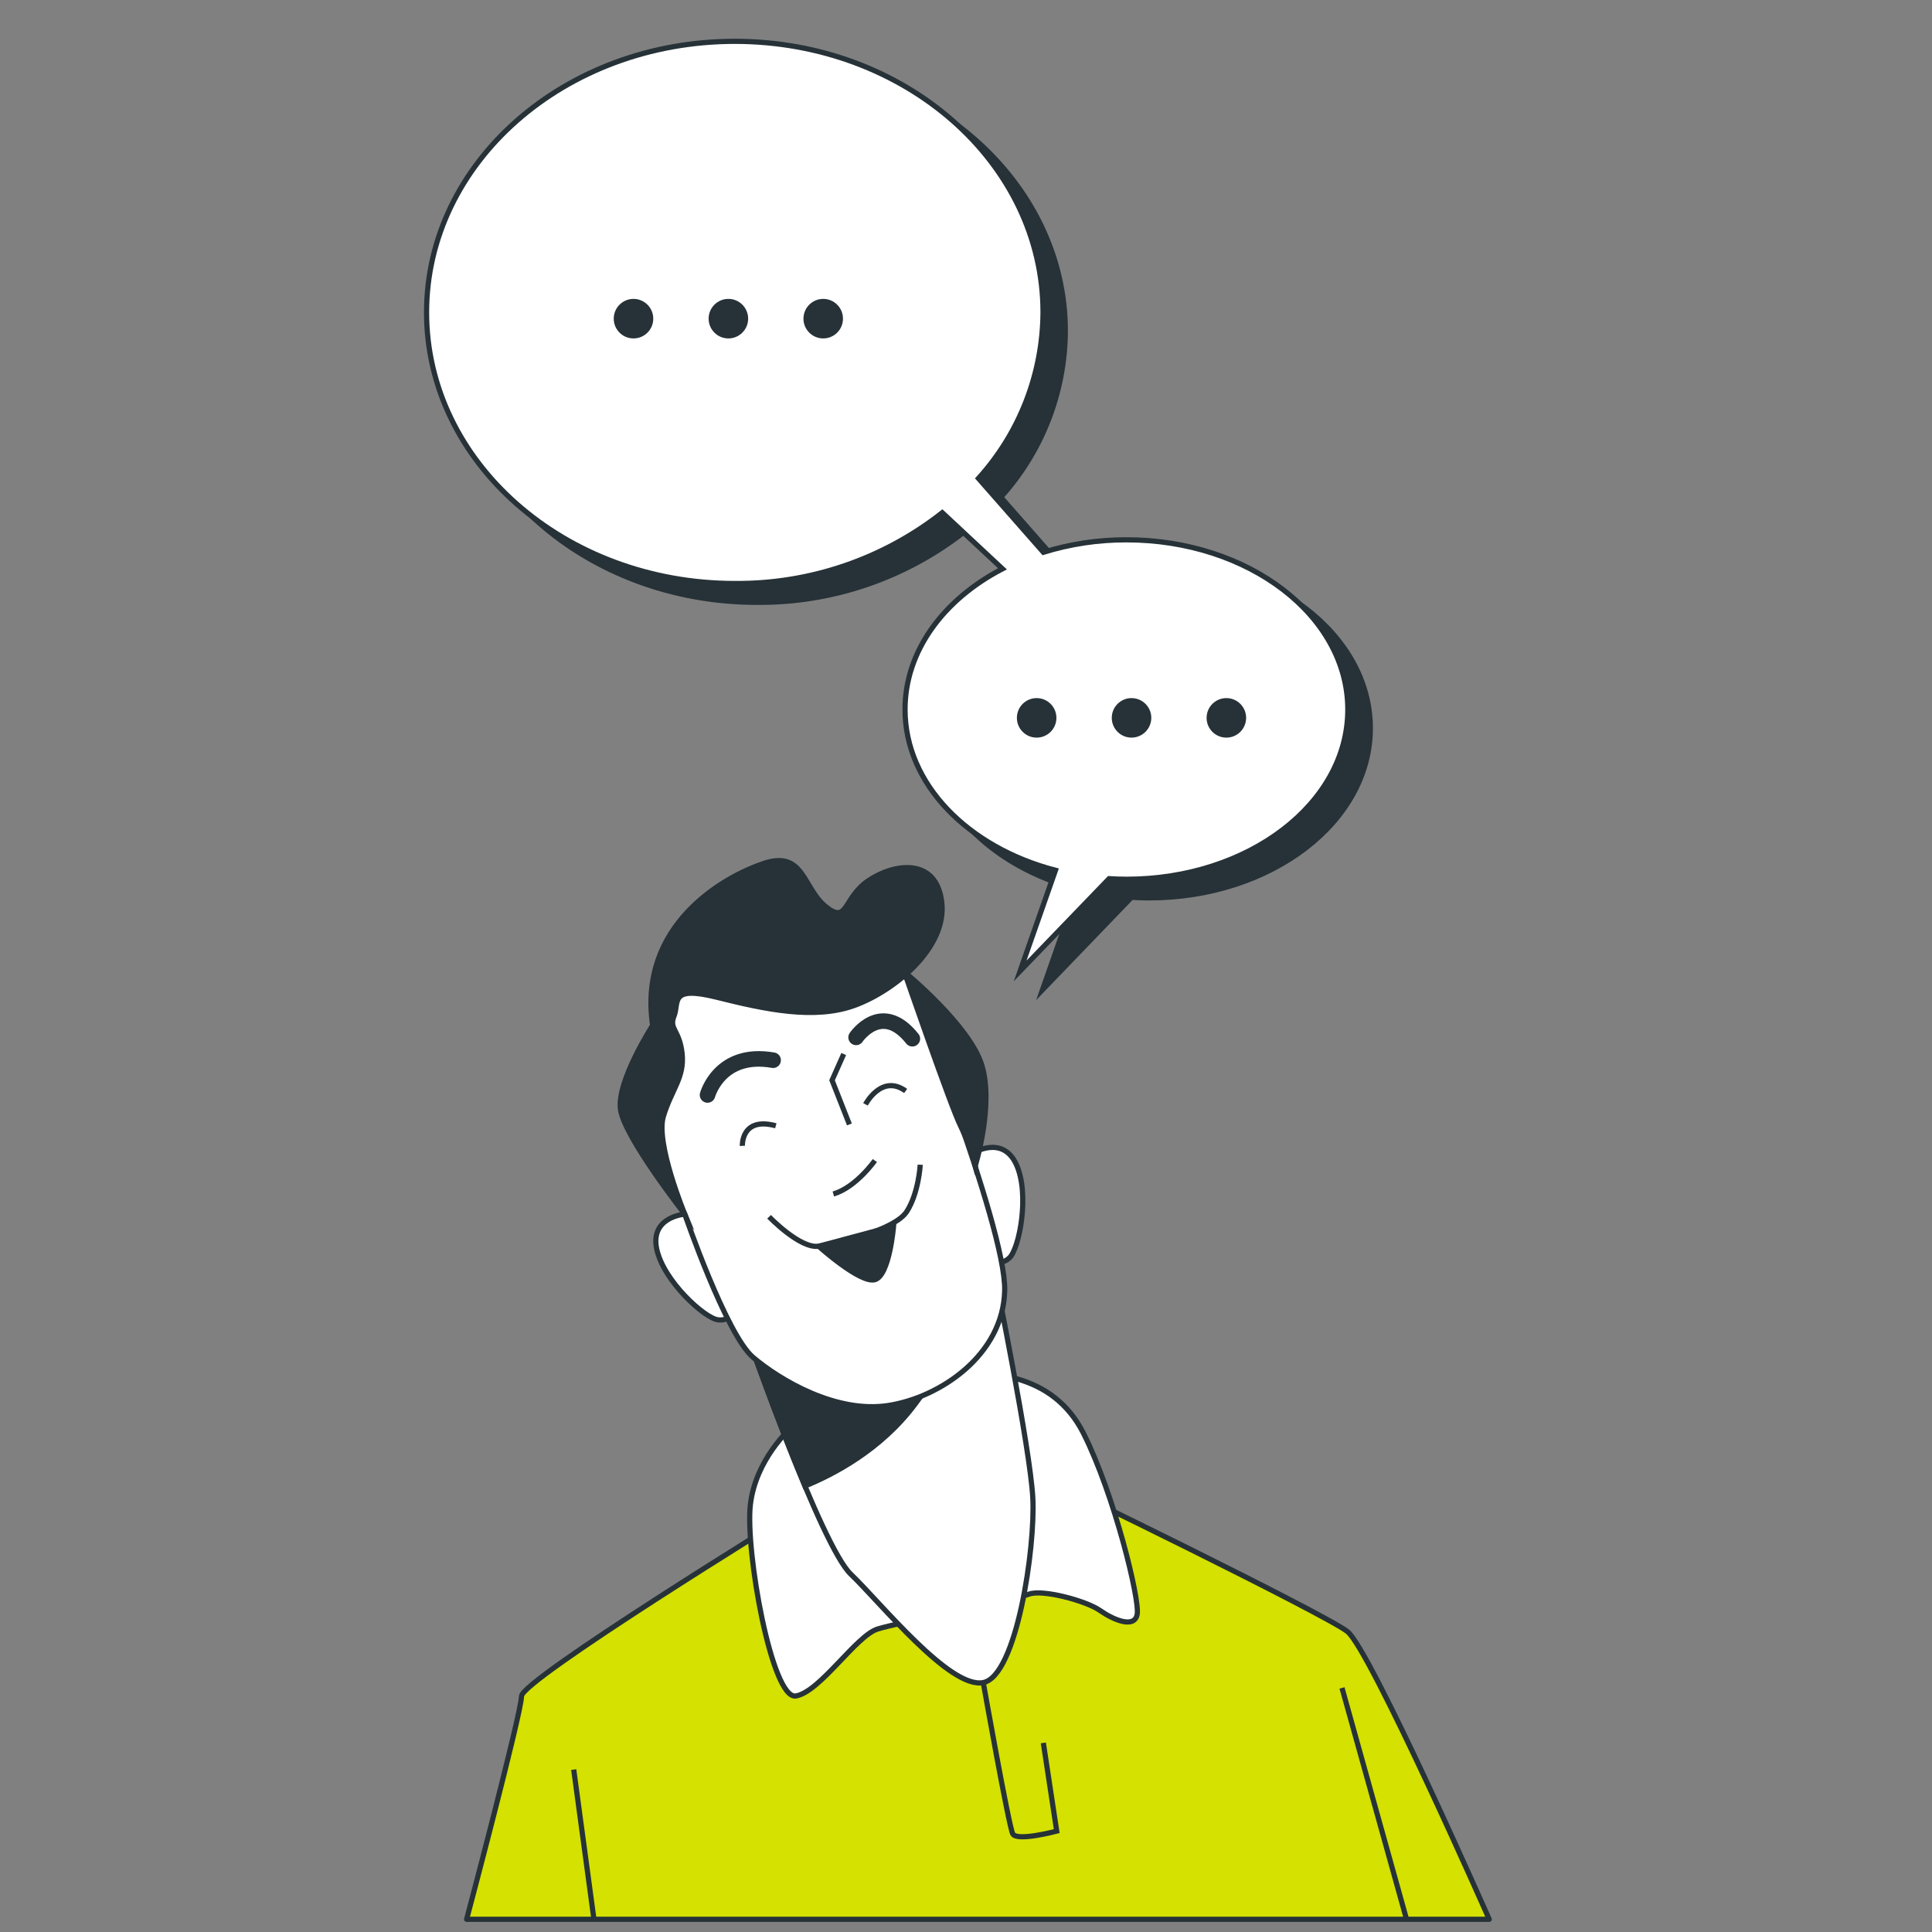
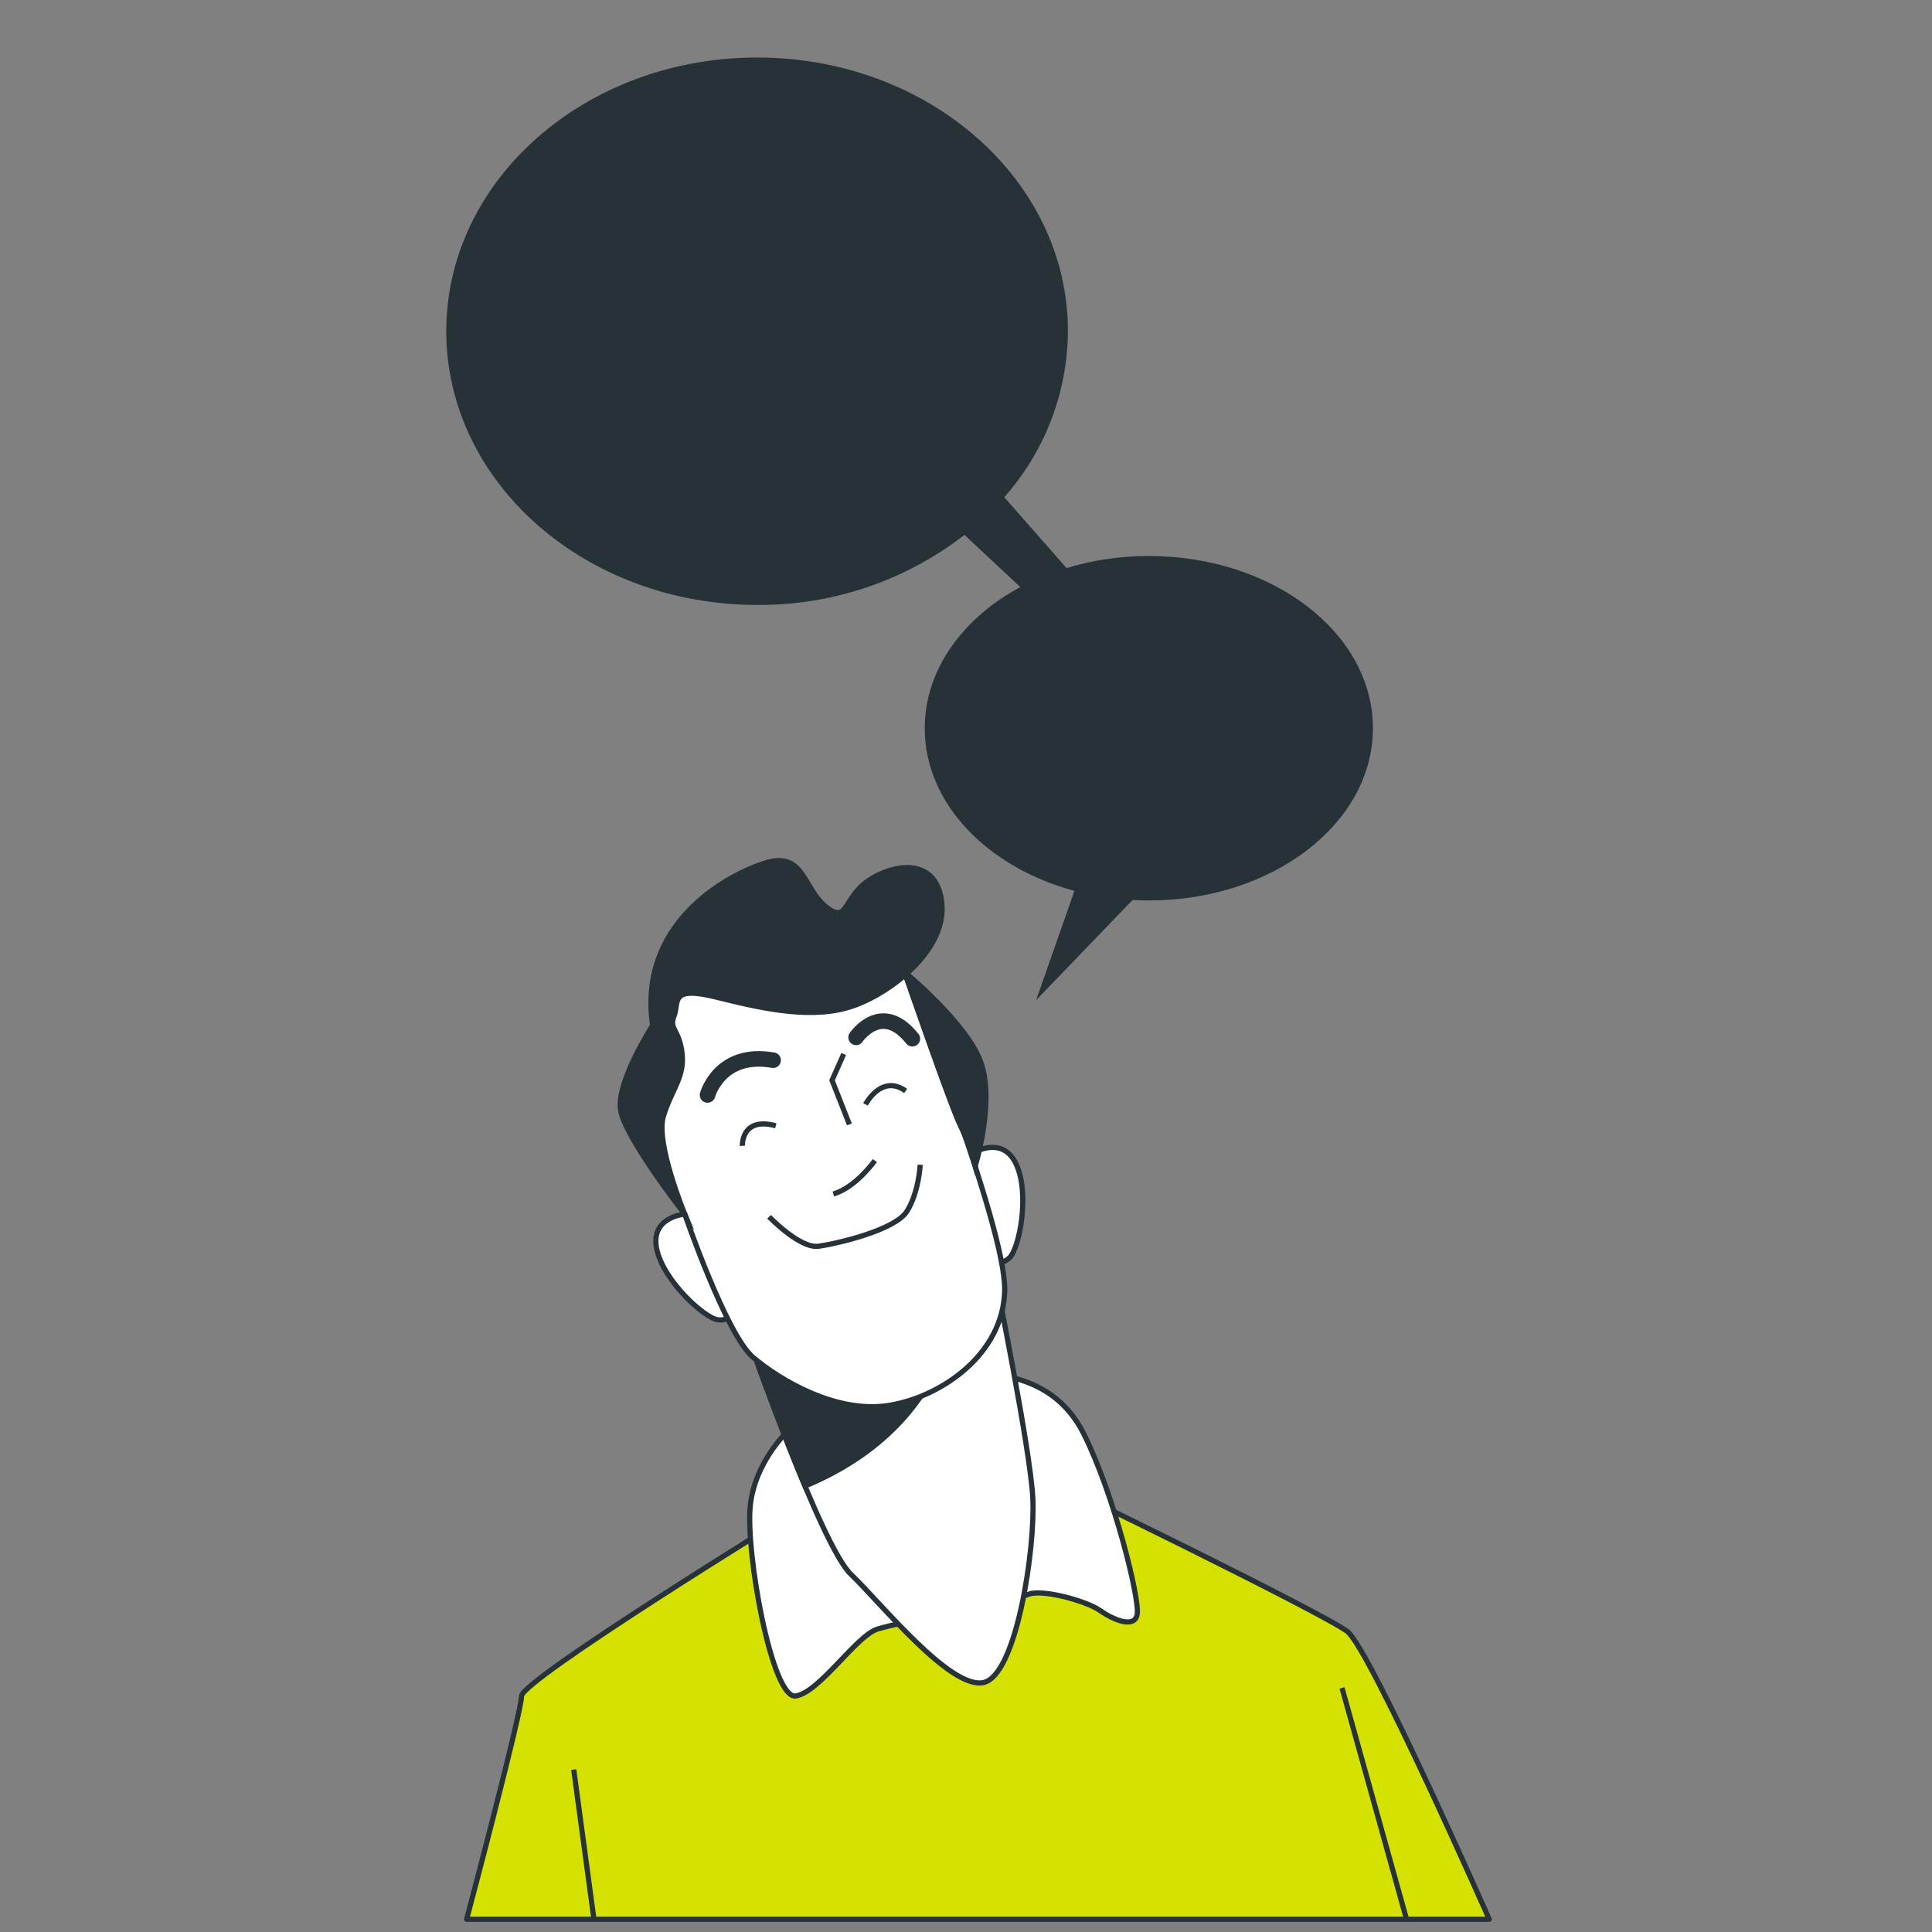
<svg xmlns="http://www.w3.org/2000/svg" width="1080" height="1080" viewBox="0 0 1080 1080" xml:space="preserve">
  <rect x="0" y="0" width="1080" height="1080" fill="#808080" stroke="none" />
  <desc>Created with Fabric.js 5.2.4</desc>
  <defs> </defs>
  <rect x="0" y="0" width="100%" height="100%" fill="transparent" />
  <g transform="matrix(1 0 0 1 540 540)" id="863adff5-c97d-426b-b842-f0357f1e5896">
    <rect style="stroke: none; stroke-width: 1; stroke-dasharray: none; stroke-linecap: butt; stroke-dashoffset: 0; stroke-linejoin: miter; stroke-miterlimit: 4; fill: rgb(255,255,255); fill-rule: nonzero; opacity: 1; visibility: hidden;" vector-effect="non-scaling-stroke" x="-540" y="-540" rx="0" ry="0" width="1080" height="1080" />
  </g>
  <g transform="matrix(1 0 0 1 540 540)" id="2fae1a2f-6dc2-44e0-b998-96a81e8e6876"> </g>
  <g transform="matrix(2.9 0 0 2.9 535.47 548)">
    <g style="" vector-effect="non-scaling-stroke">
      <g transform="matrix(1 0 0 1 3.86 137.8)">
        <path style="stroke: rgb(38,50,56); stroke-width: 1; stroke-dasharray: none; stroke-linecap: round; stroke-dashoffset: 0; stroke-linejoin: round; stroke-miterlimit: 4; fill: rgb(212,225,1); fill-rule: nonzero; opacity: 1;" vector-effect="non-scaling-stroke" transform=" translate(-176.81, -381.8)" d="M 140.43 347.12 C 140.43 347.12 88.83 378.85 88.83 382 C 88.83 385.15 78.25 425 78.25 425 L 275.37 425 C 275.37 425 252.37 372.88 248.02 369.52 C 243.67 366.16 191.51 340.63 187.13 338.82 C 182.75 337.01 140.43 347.12 140.43 347.12 Z" stroke-linecap="round" />
      </g>
      <g transform="matrix(1 0 0 1 -72.12 166.46)">
        <line style="stroke: rgb(38,50,56); stroke-width: 1; stroke-dasharray: none; stroke-linecap: butt; stroke-dashoffset: 0; stroke-linejoin: miter; stroke-miterlimit: 10; fill: none; fill-rule: nonzero; opacity: 1;" vector-effect="non-scaling-stroke" x1="1.935" y1="14.32" x2="-1.935" y2="-14.32" />
      </g>
      <g transform="matrix(1 0 0 1 80.23 158.59)">
        <line style="stroke: rgb(38,50,56); stroke-width: 1; stroke-dasharray: none; stroke-linecap: butt; stroke-dashoffset: 0; stroke-linejoin: miter; stroke-miterlimit: 10; fill: none; fill-rule: nonzero; opacity: 1;" vector-effect="non-scaling-stroke" x1="6.19" y1="22.19" x2="-6.19" y2="-22.19" />
      </g>
      <g transform="matrix(1 0 0 1 11.97 150.23)">
-         <path style="stroke: rgb(38,50,56); stroke-width: 1; stroke-dasharray: none; stroke-linecap: butt; stroke-dashoffset: 0; stroke-linejoin: miter; stroke-miterlimit: 10; fill: none; fill-rule: nonzero; opacity: 1;" vector-effect="non-scaling-stroke" transform=" translate(-184.92, -394.23)" d="M 177.84 379.37 C 177.84 379.37 182.74 406.98 183.52 408.52 C 184.3 410.06 192 408 192 408 L 189.42 391" stroke-linecap="round" />
-       </g>
+         </g>
      <g transform="matrix(1 0 0 1 -2.77 106.83)">
        <path style="stroke: rgb(38,50,56); stroke-width: 1; stroke-dasharray: none; stroke-linecap: butt; stroke-dashoffset: 0; stroke-linejoin: miter; stroke-miterlimit: 10; fill: rgb(255,255,255); fill-rule: nonzero; opacity: 1;" vector-effect="non-scaling-stroke" transform=" translate(-170.18, -350.83)" d="M 140.69 330.35 C 140.69 330.35 133.98 336.28 132.95 345.05 C 131.92 353.82 137.08 382.72 141.72 381.95 C 146.36 381.18 153.33 370.34 157.46 369.05 C 161.59 367.76 184.03 363.37 186.61 362.34 C 189.19 361.31 197.71 363.63 200.29 365.44 C 202.87 367.25 206.99 369.05 207.51 366.21 C 208.03 363.37 203.12 343.21 197.19 331.38 C 191.26 319.55 178.61 318.74 167.78 320.29 C 156.95 321.84 140.69 330.35 140.69 330.35 Z" stroke-linecap="round" />
      </g>
      <g transform="matrix(1 0 0 1 -12.89 96.32)">
-         <path style="stroke: rgb(38,50,56); stroke-width: 1; stroke-dasharray: none; stroke-linecap: butt; stroke-dashoffset: 0; stroke-linejoin: miter; stroke-miterlimit: 10; fill: rgb(255,255,255); fill-rule: nonzero; opacity: 1;" vector-effect="non-scaling-stroke" transform=" translate(-160.06, -340.32)" d="M 132.69 313.32 C 132.69 313.32 146.62 353.05 152.3 358.47 C 157.98 363.89 171.39 380.66 177.84 379.37 C 184.29 378.08 187.9 353.31 187.39 343.76 C 186.88 334.21 180.16 301.19 180.16 301.19 C 180.16 301.19 178.36 307.13 165.46 313.58 C 152.56 320.03 132.69 313.32 132.69 313.32 Z" stroke-linecap="round" />
+         <path style="stroke: rgb(38,50,56); stroke-width: 1; stroke-dasharray: none; stroke-linecap: butt; stroke-dashoffset: 0; stroke-linejoin: miter; stroke-miterlimit: 10; fill: rgb(255,255,255); fill-rule: nonzero; opacity: 1;" vector-effect="non-scaling-stroke" transform=" translate(-160.06, -340.32)" d="M 132.69 313.32 C 132.69 313.32 146.62 353.05 152.3 358.47 C 157.98 363.89 171.39 380.66 177.84 379.37 C 184.29 378.08 187.9 353.31 187.39 343.76 C 186.88 334.21 180.16 301.19 180.16 301.19 C 180.16 301.19 178.36 307.13 165.46 313.58 C 152.56 320.03 132.69 313.32 132.69 313.32 " stroke-linecap="round" />
      </g>
      <g transform="matrix(1 0 0 1 -17.47 78.87)">
        <path style="stroke: rgb(38,50,56); stroke-width: 1; stroke-dasharray: none; stroke-linecap: butt; stroke-dashoffset: 0; stroke-linejoin: miter; stroke-miterlimit: 10; fill: rgb(38,50,56); fill-rule: nonzero; opacity: 1;" vector-effect="non-scaling-stroke" transform=" translate(-155.47, -322.87)" d="M 164.68 325.7 C 169.794 318.943 174.337 311.771 178.26 304.26 C 176.34 306.59 172.6 310 165.46 313.58 C 152.56 320.03 132.69 313.32 132.69 313.32 C 132.69 313.32 138.04 328.58 143.46 341.48 C 148.83 339.3 158.09 334.54 164.68 325.7 Z" stroke-linecap="round" />
      </g>
      <g transform="matrix(1 0 0 1 -50.92 55.27)">
        <path style="stroke: rgb(38,50,56); stroke-width: 1; stroke-dasharray: none; stroke-linecap: butt; stroke-dashoffset: 0; stroke-linejoin: miter; stroke-miterlimit: 10; fill: rgb(255,255,255); fill-rule: nonzero; opacity: 1;" vector-effect="non-scaling-stroke" transform=" translate(-122.03, -299.27)" d="M 120.3 289.07 C 120.3 289.07 113.6 289.58 114.89 295.77 C 116.18 301.96 124.17 309.19 126.75 309.45 C 129.33 309.71 129.33 307.64 129.33 307.64 Z" stroke-linecap="round" />
      </g>
      <g transform="matrix(1 0 0 1 7.69 43.26)">
        <path style="stroke: rgb(38,50,56); stroke-width: 1; stroke-dasharray: none; stroke-linecap: butt; stroke-dashoffset: 0; stroke-linejoin: miter; stroke-miterlimit: 10; fill: rgb(255,255,255); fill-rule: nonzero; opacity: 1;" vector-effect="non-scaling-stroke" transform=" translate(-180.64, -287.26)" d="M 175.83 277.32 C 175.83 277.32 181.52 273.72 184.19 279.45 C 186.86 285.18 184.78 295.76 182.87 297.51 C 180.96 299.26 179.72 297.61 179.72 297.61 Z" stroke-linecap="round" />
      </g>
      <g transform="matrix(1 0 0 1 -26.07 39.05)">
        <path style="stroke: rgb(38,50,56); stroke-width: 1; stroke-dasharray: none; stroke-linecap: butt; stroke-dashoffset: 0; stroke-linejoin: miter; stroke-miterlimit: 10; fill: rgb(255,255,255); fill-rule: nonzero; opacity: 1;" vector-effect="non-scaling-stroke" transform=" translate(-146.88, -283.05)" d="M 116.43 256.56 C 116.43 256.56 110.5 270.49 112.05 274.36 C 113.6 278.23 120.3 289.07 120.3 289.07 C 120.3 289.07 128.3 312.29 133.46 316.67 C 138.62 321.05 149.46 327.51 159.52 325.96 C 169.58 324.41 181.71 316.16 181.97 303.77 C 182.23 291.38 162.62 242.37 162.62 242.37 C 159.003 240.374 154.852 239.563 150.75 240.05 C 143.75 240.82 127.01 239.05 122.11 242.63 C 117.21 246.21 115.92 250.88 116.43 256.56 Z" stroke-linecap="round" />
      </g>
      <g transform="matrix(1 0 0 1 -34.07 11)">
        <path style="stroke: rgb(38,50,56); stroke-width: 1; stroke-dasharray: none; stroke-linecap: butt; stroke-dashoffset: 0; stroke-linejoin: miter; stroke-miterlimit: 10; fill: rgb(38,50,56); fill-rule: nonzero; opacity: 1;" vector-effect="non-scaling-stroke" transform=" translate(-138.88, -255)" d="M 114.11 252.69 C 114.11 252.69 107.11 263.52 107.92 268.94 C 108.73 274.36 120.3 289.07 120.3 289.07 C 120.3 289.07 114.63 275.39 116.18 270.23 C 117.73 265.07 120.3 262.75 119.79 258.11 C 119.28 253.47 117.21 253.46 118.24 250.88 C 119.27 248.3 117.24 244.95 126.5 247.27 C 135.76 249.59 145.33 251.66 153.07 248.82 C 160.81 245.98 170.87 237.72 169.84 228.95 C 168.81 220.18 160.55 221.47 155.65 224.82 C 150.75 228.17 151.78 233.34 147.4 229.73 C 143.02 226.12 143.27 218.89 135.53 221.47 C 127.79 224.05 111.27 233.34 114.11 252.69 Z" stroke-linecap="round" />
      </g>
      <g transform="matrix(1 0 0 1 -2.46 17.08)">
        <path style="stroke: rgb(38,50,56); stroke-width: 1; stroke-dasharray: none; stroke-linecap: butt; stroke-dashoffset: 0; stroke-linejoin: miter; stroke-miterlimit: 10; fill: rgb(38,50,56); fill-rule: nonzero; opacity: 1;" vector-effect="non-scaling-stroke" transform=" translate(-170.49, -261.08)" d="M 162.62 242.37 C 162.62 242.37 171.62 268.43 173.45 272.04 C 174.641 274.524 175.592 277.115 176.29 279.78 C 176.29 279.78 179.9 268.17 177.58 260.43 C 175.26 252.69 162.62 242.37 162.62 242.37 Z" stroke-linecap="round" />
      </g>
      <g transform="matrix(1 0 0 1 -22.58 21)">
        <polyline style="stroke: rgb(38,50,56); stroke-width: 1; stroke-dasharray: none; stroke-linecap: butt; stroke-dashoffset: 0; stroke-linejoin: miter; stroke-miterlimit: 10; fill: none; fill-rule: nonzero; opacity: 1;" vector-effect="non-scaling-stroke" points="0.57,-6.79 -1.68,-1.73 1.67,6.78 " />
      </g>
      <g transform="matrix(1 0 0 1 -20.01 37.97)">
        <path style="stroke: rgb(38,50,56); stroke-width: 1; stroke-dasharray: none; stroke-linecap: butt; stroke-dashoffset: 0; stroke-linejoin: miter; stroke-miterlimit: 10; fill: none; fill-rule: nonzero; opacity: 1;" vector-effect="non-scaling-stroke" transform=" translate(-152.94, -281.98)" d="M 156.94 278.75 C 156.94 278.75 153.33 283.91 148.94 285.2" stroke-linecap="round" />
      </g>
      <g transform="matrix(1 0 0 1 -21.82 43.42)">
        <path style="stroke: rgb(38,50,56); stroke-width: 1; stroke-dasharray: none; stroke-linecap: butt; stroke-dashoffset: 0; stroke-linejoin: miter; stroke-miterlimit: 10; fill: none; fill-rule: nonzero; opacity: 1;" vector-effect="non-scaling-stroke" transform=" translate(-151.13, -287.42)" d="M 136.56 289.58 C 136.56 289.58 142.49 295.77 146.11 295.26 C 149.73 294.75 160.81 292.16 163.11 288.55 C 165.41 284.94 165.69 279.55 165.69 279.55" stroke-linecap="round" />
      </g>
      <g transform="matrix(1 0 0 1 -19.62 52.58)">
-         <path style="stroke: rgb(38,50,56); stroke-width: 1; stroke-dasharray: none; stroke-linecap: butt; stroke-dashoffset: 0; stroke-linejoin: miter; stroke-miterlimit: 10; fill: rgb(38,50,56); fill-rule: nonzero; opacity: 1;" vector-effect="non-scaling-stroke" transform=" translate(-153.33, -296.58)" d="M 146.11 295.26 C 146.11 295.26 154.11 302.48 156.94 301.71 C 159.77 300.94 160.55 291.39 160.55 291.39 Z" stroke-linecap="round" />
-       </g>
+         </g>
      <g transform="matrix(1 0 0 1 -38.33 29.8)">
        <path style="stroke: rgb(38,50,56); stroke-width: 1; stroke-dasharray: none; stroke-linecap: butt; stroke-dashoffset: 0; stroke-linejoin: miter; stroke-miterlimit: 10; fill: none; fill-rule: nonzero; opacity: 1;" vector-effect="non-scaling-stroke" transform=" translate(-134.62, -273.8)" d="M 131.4 275.91 C 131.4 275.91 131.14 270.23 137.85 272.04" stroke-linecap="round" />
      </g>
      <g transform="matrix(1 0 0 1 -13.94 22.11)">
        <path style="stroke: rgb(38,50,56); stroke-width: 1; stroke-dasharray: none; stroke-linecap: butt; stroke-dashoffset: 0; stroke-linejoin: miter; stroke-miterlimit: 10; fill: none; fill-rule: nonzero; opacity: 1;" vector-effect="non-scaling-stroke" transform=" translate(-159.01, -266.11)" d="M 155.14 267.91 C 155.14 267.91 158.23 261.98 162.88 265.33" stroke-linecap="round" />
      </g>
      <g transform="matrix(1 0 0 1 -41.94 18.62)">
        <path style="stroke: rgb(38,50,56); stroke-width: 3; stroke-dasharray: none; stroke-linecap: round; stroke-dashoffset: 0; stroke-linejoin: miter; stroke-miterlimit: 10; fill: none; fill-rule: nonzero; opacity: 1;" vector-effect="non-scaling-stroke" transform=" translate(-131.01, -262.62)" d="M 124.69 266.1 C 124.69 266.1 127.01 257.59 137.33 259.4" stroke-linecap="round" />
      </g>
      <g transform="matrix(1 0 0 1 -14.2 9.56)">
        <path style="stroke: rgb(38,50,56); stroke-width: 3; stroke-dasharray: none; stroke-linecap: round; stroke-dashoffset: 0; stroke-linejoin: miter; stroke-miterlimit: 10; fill: none; fill-rule: nonzero; opacity: 1;" vector-effect="non-scaling-stroke" transform=" translate(-158.75, -253.56)" d="M 153.33 255 C 153.33 255 158.23 247.78 164.17 255.26" stroke-linecap="round" />
      </g>
      <g transform="matrix(1 0 0 1 -9.31 -87.78)">
        <path style="stroke: rgb(38,50,56); stroke-width: 1; stroke-dasharray: none; stroke-linecap: butt; stroke-dashoffset: 0; stroke-linejoin: miter; stroke-miterlimit: 10; fill: rgb(38,50,56); fill-rule: nonzero; opacity: 1;" vector-effect="non-scaling-stroke" transform=" translate(-163.64, -156.22)" d="M 209.78 162.71 C 204.339 162.694 198.928 163.504 193.73 165.11 L 181.22 150.87 C 189.155 142.093 193.583 130.702 193.66 118.87 C 193.66 90.02 167.06 66.62 134.25 66.62 C 101.44 66.62 74.83 90 74.83 118.88 C 74.83 147.76 101.43 171.14 134.25 171.14 C 148.744 171.251 162.847 166.438 174.25 157.49 L 185.84 168.31 C 174.51 174.19 167.06 184.14 167.06 195.42 C 167.06 209.81 179.2 222.03 196.06 226.42 L 189.26 245.82 L 206.42 228 C 207.53 228.06 208.64 228.11 209.78 228.11 C 233.34 228.11 252.45 213.46 252.45 195.4 C 252.45 177.34 233.34 162.71 209.78 162.71 Z" stroke-linecap="round" />
      </g>
      <g transform="matrix(1 0 0 1 -13.63 -91.41)">
-         <path style="stroke: rgb(38,50,56); stroke-width: 1; stroke-dasharray: none; stroke-linecap: butt; stroke-dashoffset: 0; stroke-linejoin: miter; stroke-miterlimit: 10; fill: rgb(255,255,255); fill-rule: nonzero; opacity: 1;" vector-effect="non-scaling-stroke" transform=" translate(-159.32, -152.59)" d="M 205.43 159.09 C 200.006 159.078 194.612 159.887 189.43 161.49 L 176.91 147.25 C 184.852 138.476 189.284 127.084 189.36 115.25 C 189.36 86.4 162.76 63 129.94 63 C 97.12 63 70.53 86.4 70.53 115.25 C 70.53 144.1 97.13 167.51 129.94 167.51 C 144.435 167.626 158.539 162.813 169.94 153.86 L 181.54 164.68 C 170.21 170.56 162.76 180.51 162.76 191.79 C 162.76 206.18 174.9 218.4 191.76 222.79 L 184.95 242.19 L 202.09 224.41 C 203.19 224.47 204.31 224.52 205.44 224.52 C 229.01 224.52 248.11 209.87 248.11 191.81 C 248.11 173.75 229 159.09 205.43 159.09 Z" stroke-linecap="round" />
-       </g>
+         </g>
      <g transform="matrix(1 0 0 1 -62.53 -127.54)">
        <circle style="stroke: none; stroke-width: 1; stroke-dasharray: none; stroke-linecap: butt; stroke-dashoffset: 0; stroke-linejoin: miter; stroke-miterlimit: 4; fill: rgb(38,50,56); fill-rule: nonzero; opacity: 1;" vector-effect="non-scaling-stroke" cx="0" cy="0" r="3.81" />
      </g>
      <g transform="matrix(1 0 0 1 -44.24 -127.54)">
        <circle style="stroke: none; stroke-width: 1; stroke-dasharray: none; stroke-linecap: butt; stroke-dashoffset: 0; stroke-linejoin: miter; stroke-miterlimit: 4; fill: rgb(38,50,56); fill-rule: nonzero; opacity: 1;" vector-effect="non-scaling-stroke" cx="0" cy="0" r="3.81" />
      </g>
      <g transform="matrix(1 0 0 1 -25.96 -127.54)">
        <path style="stroke: none; stroke-width: 1; stroke-dasharray: none; stroke-linecap: butt; stroke-dashoffset: 0; stroke-linejoin: miter; stroke-miterlimit: 4; fill: rgb(38,50,56); fill-rule: nonzero; opacity: 1;" vector-effect="non-scaling-stroke" transform=" translate(-146.99, -116.46)" d="M 150.8 116.46 C 150.8 114.356 149.094 112.65 146.99 112.65 C 144.886 112.65 143.18 114.356 143.18 116.46 C 143.18 118.564 144.886 120.27 146.99 120.27 C 148 120.27 148.97 119.869 149.684 119.154 C 150.399 118.44 150.8 117.47 150.8 116.46 Z" stroke-linecap="round" />
      </g>
      <g transform="matrix(1 0 0 1 15.18 -50.59)">
        <path style="stroke: none; stroke-width: 1; stroke-dasharray: none; stroke-linecap: butt; stroke-dashoffset: 0; stroke-linejoin: miter; stroke-miterlimit: 4; fill: rgb(38,50,56); fill-rule: nonzero; opacity: 1;" vector-effect="non-scaling-stroke" transform=" translate(-188.13, -193.41)" d="M 191.94 193.41 C 191.94 191.306 190.234 189.6 188.13 189.6 C 186.026 189.6 184.32 191.306 184.32 193.41 C 184.32 195.514 186.026 197.22 188.13 197.22 C 189.14 197.22 190.11 196.819 190.824 196.104 C 191.539 195.39 191.94 194.42 191.94 193.41 Z" stroke-linecap="round" />
      </g>
      <g transform="matrix(1 0 0 1 33.47 -50.59)">
-         <path style="stroke: none; stroke-width: 1; stroke-dasharray: none; stroke-linecap: butt; stroke-dashoffset: 0; stroke-linejoin: miter; stroke-miterlimit: 4; fill: rgb(38,50,56); fill-rule: nonzero; opacity: 1;" vector-effect="non-scaling-stroke" transform=" translate(-206.42, -193.41)" d="M 210.23 193.41 C 210.23 191.306 208.524 189.6 206.42 189.6 C 204.316 189.6 202.61 191.306 202.61 193.41 C 202.61 195.514 204.316 197.22 206.42 197.22 C 208.522 197.215 210.225 195.512 210.23 193.41 Z" stroke-linecap="round" />
-       </g>
+         </g>
      <g transform="matrix(1 0 0 1 51.75 -50.59)">
-         <path style="stroke: none; stroke-width: 1; stroke-dasharray: none; stroke-linecap: butt; stroke-dashoffset: 0; stroke-linejoin: miter; stroke-miterlimit: 4; fill: rgb(38,50,56); fill-rule: nonzero; opacity: 1;" vector-effect="non-scaling-stroke" transform=" translate(-224.7, -193.41)" d="M 228.51 193.41 C 228.51 191.306 226.804 189.6 224.7 189.6 C 222.596 189.6 220.89 191.306 220.89 193.41 C 220.89 195.514 222.596 197.22 224.7 197.22 C 225.71 197.22 226.68 196.819 227.394 196.104 C 228.109 195.39 228.51 194.42 228.51 193.41 Z" stroke-linecap="round" />
-       </g>
+         </g>
    </g>
  </g>
</svg>